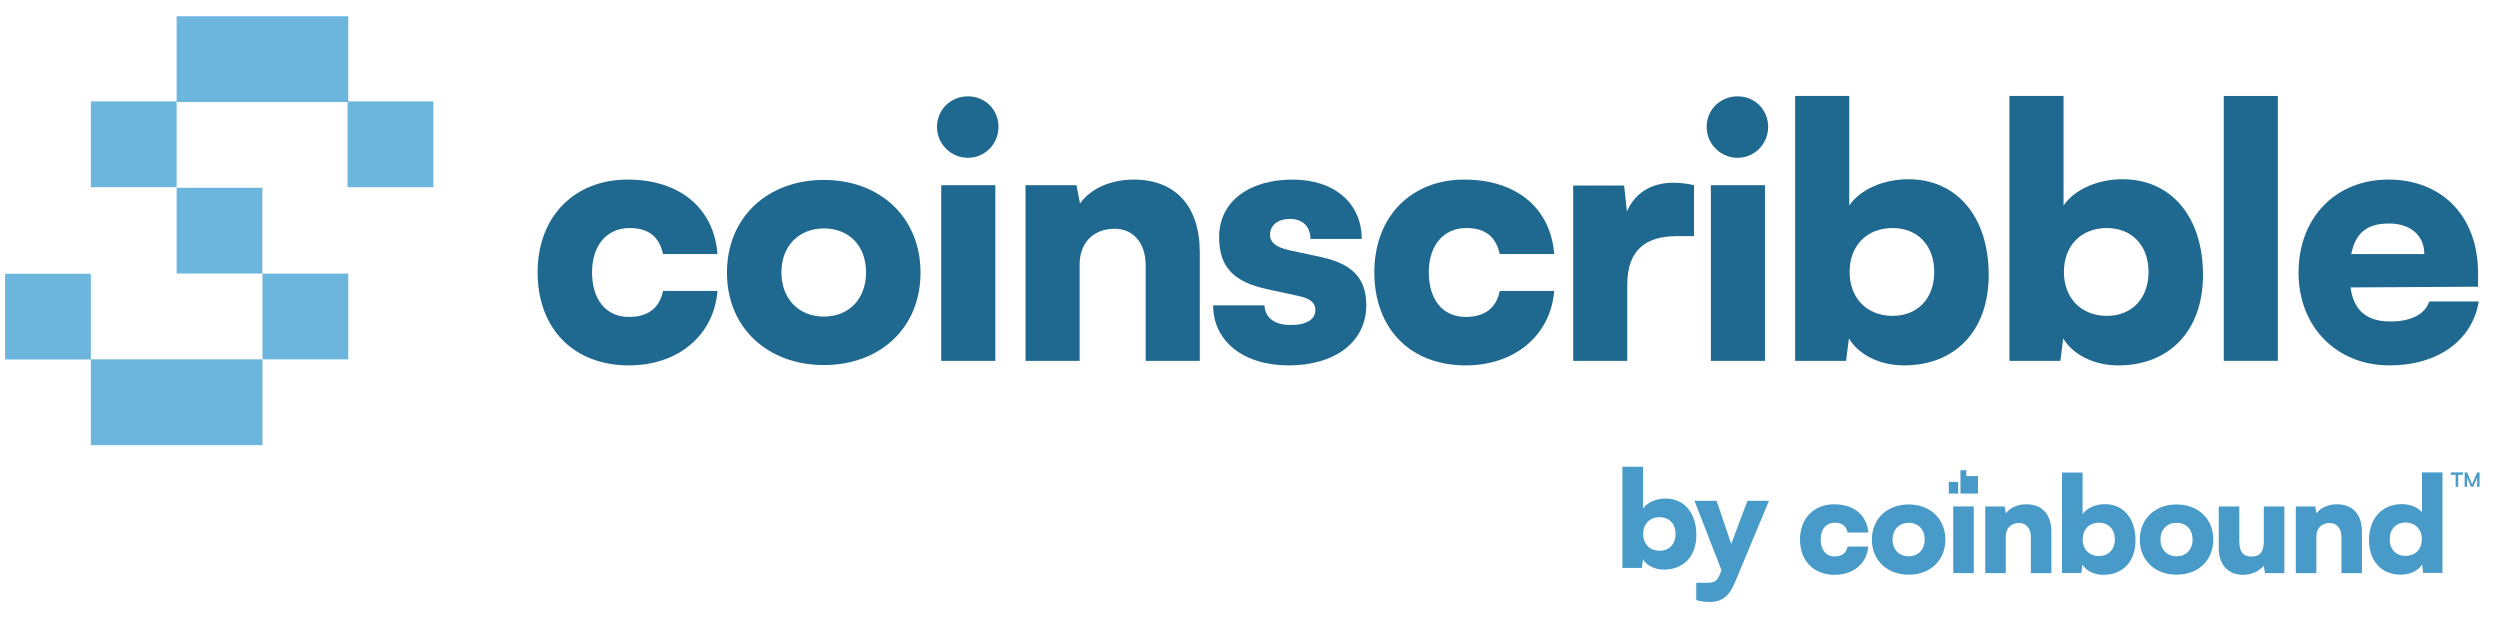
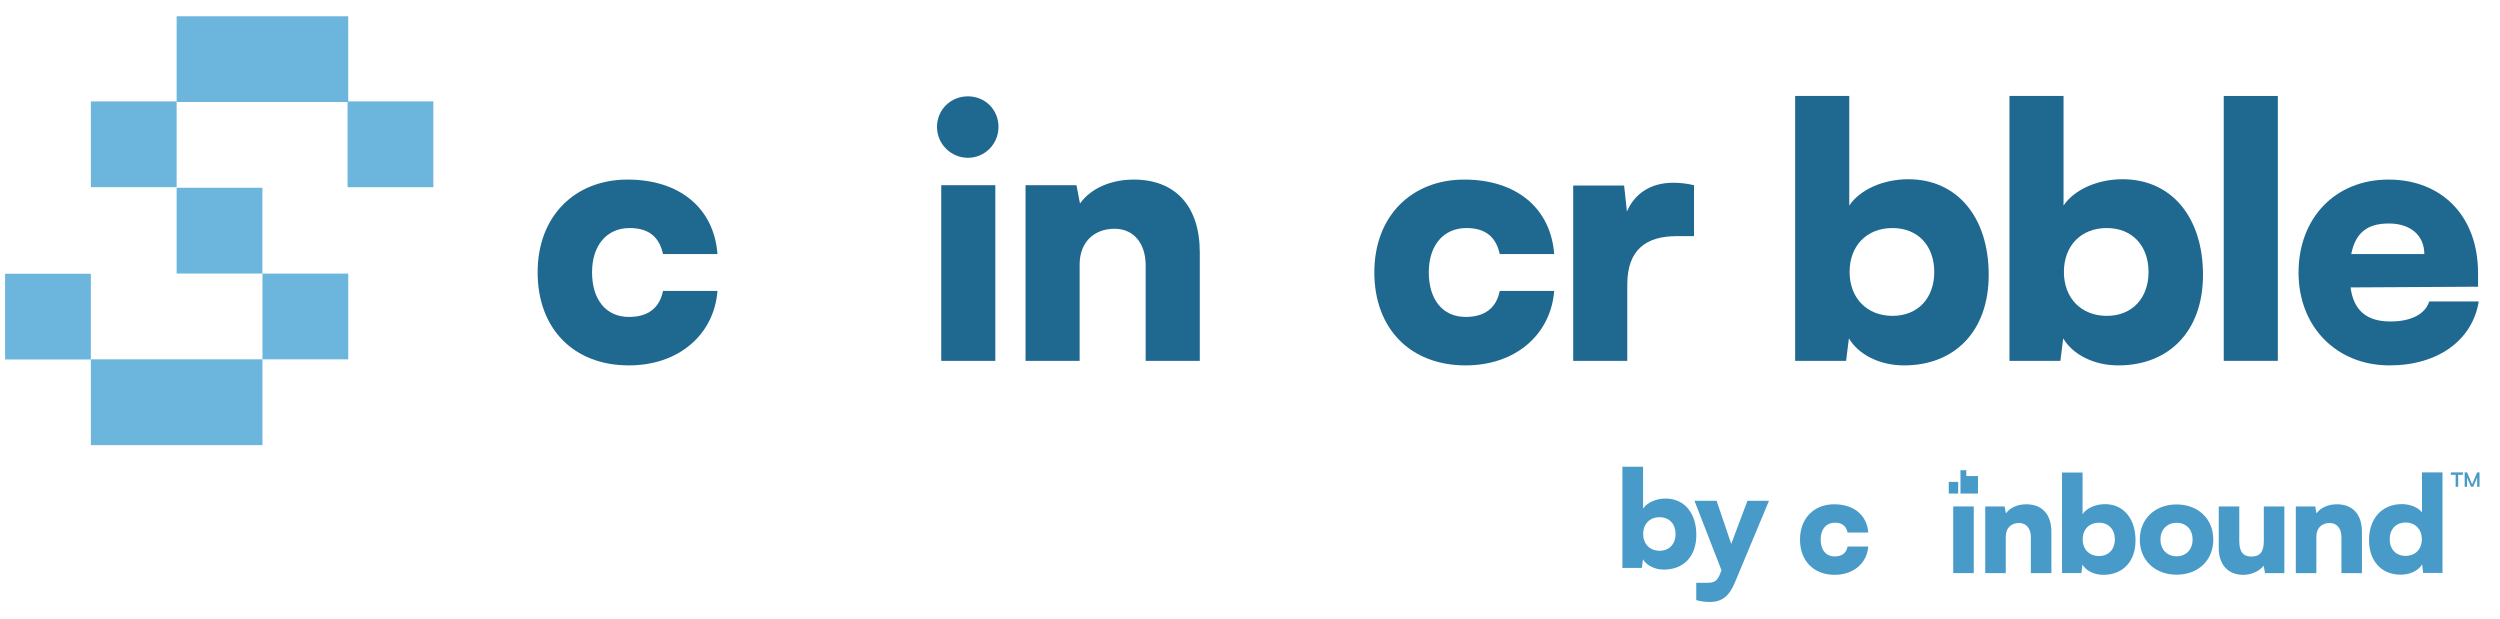
<svg xmlns="http://www.w3.org/2000/svg" width="101" height="25" viewBox="0 0 101 25" fill="none">
  <g id="coinscribble" clip-path="url(#clip0_1439_6170)">
    <path id="Vector" d="M7.136 14.518H3.671V11.058H0.206V14.523H3.671V17.984H7.136H10.604V14.518H7.136Z" fill="#6CB5DD" />
    <path id="Vector_2" d="M14.069 11.053H10.604V14.518H14.069V11.053Z" fill="#6CB5DD" />
    <path id="Vector_3" d="M10.601 7.586H7.136V11.051H10.601V7.586Z" fill="#6CB5DD" />
    <path id="Vector_4" d="M7.136 4.097H3.671V7.562H7.136V4.097Z" fill="#6CB5DD" />
    <path id="Vector_5" d="M10.603 4.121H14.042V7.562H17.507V4.097H14.068V0.656H10.603H7.136V4.121H10.603Z" fill="#6CB5DD" />
    <path id="Vector_6" d="M25.353 7.255C27.453 7.255 28.844 8.404 28.986 10.263H26.786C26.63 9.554 26.19 9.213 25.438 9.213C24.515 9.213 23.919 9.909 23.919 11.001C23.919 12.094 24.473 12.804 25.41 12.804C26.176 12.804 26.644 12.449 26.786 11.754H28.986C28.844 13.542 27.396 14.762 25.41 14.762C23.167 14.762 21.72 13.272 21.72 11.001C21.72 8.731 23.224 7.255 25.353 7.255Z" fill="#1F6890" />
-     <path id="Vector_7" d="M33.286 7.269C35.542 7.269 37.189 8.773 37.189 11.016C37.189 13.258 35.542 14.748 33.286 14.748C31.029 14.748 29.369 13.258 29.369 11.016C29.369 8.773 31.015 7.269 33.286 7.269ZM33.286 12.79C34.294 12.79 34.989 12.08 34.989 11.001C34.989 9.923 34.294 9.228 33.286 9.228C32.278 9.228 31.569 9.937 31.569 11.001C31.569 12.066 32.264 12.79 33.286 12.79Z" fill="#1F6890" />
    <path id="Vector_8" d="M37.855 5.126C37.855 4.431 38.409 3.892 39.104 3.892C39.8 3.892 40.339 4.431 40.339 5.126C40.339 5.822 39.785 6.375 39.104 6.375C38.423 6.375 37.855 5.822 37.855 5.126ZM38.026 7.482H40.211V14.578H38.026V7.482Z" fill="#1F6890" />
    <path id="Vector_9" d="M41.432 14.578V7.482H43.489L43.631 8.22C44.071 7.61 44.88 7.255 45.803 7.255C47.491 7.255 48.471 8.333 48.471 10.192V14.578H46.285V10.717C46.285 9.823 45.788 9.242 45.036 9.242C44.171 9.242 43.617 9.809 43.617 10.689V14.578H41.432Z" fill="#1F6890" />
-     <path id="Vector_10" d="M51.083 12.335C51.111 12.832 51.48 13.13 52.147 13.13C52.814 13.13 53.141 12.889 53.141 12.52C53.141 12.307 53.027 12.08 52.502 11.966L51.196 11.683C49.891 11.399 49.252 10.831 49.252 9.582C49.252 8.106 50.515 7.255 52.218 7.255C53.921 7.255 55.014 8.22 55.014 9.653H52.942C52.942 9.171 52.644 8.844 52.119 8.844C51.622 8.844 51.309 9.1 51.309 9.483C51.309 9.809 51.579 9.994 52.076 10.107L53.396 10.391C54.559 10.647 55.198 11.186 55.198 12.321C55.198 13.84 53.907 14.762 52.062 14.762C50.217 14.762 49.011 13.769 49.011 12.335H51.083Z" fill="#1F6890" />
    <path id="Vector_11" d="M59.156 7.255C61.257 7.255 62.647 8.404 62.789 10.263H60.59C60.434 9.554 59.994 9.213 59.242 9.213C58.319 9.213 57.723 9.909 57.723 11.001C57.723 12.094 58.277 12.804 59.213 12.804C59.979 12.804 60.448 12.449 60.59 11.754H62.789C62.647 13.542 61.2 14.762 59.213 14.762C56.971 14.762 55.523 13.272 55.523 11.001C55.523 8.731 57.028 7.255 59.156 7.255Z" fill="#1F6890" />
    <path id="Vector_12" d="M68.438 9.54H67.743C66.494 9.54 65.742 10.093 65.742 11.498V14.578H63.557V7.496H65.614L65.728 8.546C66.026 7.851 66.65 7.383 67.601 7.383C67.856 7.383 68.14 7.411 68.438 7.482V9.54Z" fill="#1F6890" />
-     <path id="Vector_13" d="M68.949 5.126C68.949 4.431 69.502 3.892 70.198 3.892C70.893 3.892 71.433 4.431 71.433 5.126C71.433 5.822 70.879 6.375 70.198 6.375C69.516 6.375 68.949 5.822 68.949 5.126ZM69.119 7.482H71.305V14.578H69.119V7.482Z" fill="#1F6890" />
    <path id="Vector_14" d="M72.524 14.578V3.877H74.71V8.305C75.136 7.666 76.073 7.241 77.094 7.241C79.081 7.241 80.344 8.788 80.344 11.101C80.344 13.414 78.939 14.762 76.924 14.762C75.931 14.762 75.079 14.322 74.696 13.669L74.582 14.578H72.524ZM76.456 12.761C77.491 12.761 78.144 12.037 78.144 10.987C78.144 9.937 77.491 9.213 76.456 9.213C75.419 9.213 74.724 9.923 74.724 10.987C74.724 12.052 75.434 12.761 76.456 12.761Z" fill="#1F6890" />
    <path id="Vector_15" d="M81.182 14.578V3.877H83.367V8.305C83.793 7.666 84.729 7.241 85.751 7.241C87.738 7.241 89.001 8.788 89.001 11.101C89.001 13.414 87.596 14.762 85.581 14.762C84.587 14.762 83.736 14.322 83.353 13.669L83.24 14.578H81.182ZM85.113 12.761C86.149 12.761 86.801 12.037 86.801 10.987C86.801 9.937 86.149 9.213 85.113 9.213C84.077 9.213 83.382 9.923 83.382 10.987C83.382 12.052 84.091 12.761 85.113 12.761Z" fill="#1F6890" />
    <path id="Vector_16" d="M89.839 14.578V3.877H92.024V14.578H89.839Z" fill="#1F6890" />
    <path id="Vector_17" d="M92.861 11.015C92.861 8.802 94.351 7.255 96.494 7.255C98.637 7.255 100.113 8.717 100.113 11.03V11.583L94.962 11.612C95.089 12.548 95.614 12.988 96.579 12.988C97.403 12.988 97.984 12.69 98.14 12.179H100.141C99.886 13.755 98.481 14.762 96.537 14.762C94.394 14.762 92.861 13.201 92.861 11.015ZM94.99 10.263H97.942C97.942 9.511 97.388 9.029 96.508 9.029C95.628 9.029 95.16 9.412 94.99 10.263Z" fill="#1F6890" />
    <path id="Vector_18" d="M79.111 19.468H78.731V19.94H79.111V19.468Z" fill="#489BC8" />
    <path id="Vector_19" d="M79.439 19.233V18.997H79.203V19.94H79.91V19.233H79.439Z" fill="#489BC8" />
    <path id="Vector_20" d="M74.099 20.373C74.897 20.373 75.424 20.809 75.478 21.515H74.643C74.584 21.246 74.417 21.117 74.132 21.117C73.781 21.117 73.555 21.381 73.555 21.796C73.555 22.21 73.765 22.48 74.121 22.48C74.412 22.48 74.59 22.345 74.643 22.081H75.478C75.424 22.76 74.875 23.223 74.121 23.223C73.269 23.223 72.72 22.657 72.72 21.796C72.72 20.934 73.291 20.373 74.099 20.373Z" fill="#489BC8" />
-     <path id="Vector_21" d="M77.111 20.379C77.967 20.379 78.593 20.95 78.593 21.801C78.593 22.652 77.968 23.218 77.111 23.218C76.254 23.218 75.624 22.652 75.624 21.801C75.624 20.95 76.249 20.379 77.111 20.379ZM77.111 22.474C77.494 22.474 77.757 22.205 77.757 21.796C77.757 21.386 77.494 21.122 77.111 21.122C76.728 21.122 76.459 21.391 76.459 21.796C76.459 22.2 76.723 22.474 77.111 22.474Z" fill="#489BC8" />
-     <path id="Vector_22" d="M78.91 20.46H79.74V23.154H78.91V20.46Z" fill="#489BC8" />
+     <path id="Vector_22" d="M78.91 20.46H79.74V23.154H78.91V20.46" fill="#489BC8" />
    <path id="Vector_23" d="M80.203 23.154V20.46H80.985L81.038 20.74C81.206 20.508 81.513 20.373 81.863 20.373C82.504 20.373 82.876 20.783 82.876 21.489V23.154H82.046V21.688C82.046 21.349 81.857 21.128 81.572 21.128C81.243 21.128 81.033 21.343 81.033 21.677V23.154H80.203Z" fill="#489BC8" />
    <path id="Vector_24" d="M83.306 23.154V19.091H84.136V20.772C84.298 20.529 84.653 20.368 85.041 20.368C85.795 20.368 86.275 20.955 86.275 21.833C86.275 22.711 85.741 23.223 84.976 23.223C84.599 23.223 84.275 23.056 84.13 22.808L84.087 23.153H83.306L83.306 23.154ZM84.798 22.464C85.192 22.464 85.44 22.189 85.44 21.791C85.44 21.392 85.192 21.117 84.798 21.117C84.406 21.117 84.141 21.386 84.141 21.791C84.141 22.195 84.411 22.464 84.798 22.464Z" fill="#489BC8" />
    <path id="Vector_25" d="M87.935 20.379C88.791 20.379 89.417 20.95 89.417 21.801C89.417 22.652 88.792 23.218 87.935 23.218C87.078 23.218 86.448 22.652 86.448 21.801C86.448 20.95 87.073 20.379 87.935 20.379ZM87.935 22.474C88.317 22.474 88.581 22.205 88.581 21.796C88.581 21.386 88.317 21.122 87.935 21.122C87.552 21.122 87.283 21.391 87.283 21.796C87.283 22.2 87.547 22.474 87.935 22.474Z" fill="#489BC8" />
    <path id="Vector_26" d="M92.288 20.46V23.154H91.507L91.453 22.852C91.286 23.073 90.952 23.224 90.629 23.224C90.015 23.224 89.638 22.814 89.638 22.151V20.46H90.467V21.849C90.467 22.291 90.618 22.485 90.957 22.485C91.296 22.485 91.458 22.302 91.458 21.86V20.46H92.288H92.288Z" fill="#489BC8" />
    <path id="Vector_27" d="M92.751 23.154V20.46H93.532L93.586 20.74C93.753 20.508 94.06 20.373 94.41 20.373C95.051 20.373 95.423 20.783 95.423 21.489V23.154H94.594V21.688C94.594 21.349 94.405 21.128 94.12 21.128C93.791 21.128 93.581 21.343 93.581 21.677V23.154H92.751Z" fill="#489BC8" />
    <path id="Vector_28" d="M95.709 21.816C95.709 20.959 96.221 20.366 97.04 20.366C97.374 20.366 97.692 20.501 97.848 20.7V19.084H98.677V23.146H97.896L97.853 22.802C97.708 23.049 97.374 23.217 96.986 23.217C96.21 23.217 95.709 22.667 95.709 21.816ZM97.842 21.784C97.842 21.38 97.573 21.11 97.185 21.11C96.797 21.11 96.544 21.384 96.544 21.784C96.544 22.183 96.792 22.457 97.185 22.457C97.578 22.457 97.842 22.188 97.842 21.784Z" fill="#489BC8" />
    <path id="Vector_29" d="M99.208 19.181H99.015V19.084H99.503V19.181H99.31V19.666H99.208V19.181ZM99.67 19.666H99.573V19.084H99.67L99.873 19.563L100.077 19.084H100.173V19.666H100.077V19.29L99.916 19.666H99.83L99.67 19.296V19.666Z" fill="#489BC8" />
    <path id="Vector_30" d="M65.545 22.944V18.856H66.38V20.547C66.543 20.304 66.9 20.141 67.291 20.141C68.05 20.141 68.532 20.732 68.532 21.614C68.532 22.496 67.995 23.012 67.227 23.012C66.848 23.012 66.522 22.844 66.375 22.596L66.332 22.944H65.547H65.545ZM67.047 22.25C67.442 22.25 67.693 21.974 67.693 21.574C67.693 21.174 67.445 20.895 67.047 20.895C66.649 20.895 66.385 21.167 66.385 21.574C66.385 21.981 66.657 22.25 67.047 22.25Z" fill="#489BC8" />
    <path id="Vector_31" d="M68.528 23.544H68.989C69.271 23.544 69.391 23.457 69.498 23.166L69.547 23.036L68.457 20.233H69.351L69.942 21.974L70.597 20.233H71.466L70.089 23.535C69.862 24.088 69.556 24.32 69.081 24.32C68.88 24.32 68.691 24.294 68.528 24.244V23.544Z" fill="#489BC8" />
  </g>
  <defs>
    <clipPath id="clip0_1439_6170">
      <rect width="100" height="23.688" fill="white" transform="translate(0.206 0.656)" />
    </clipPath>
  </defs>
</svg>